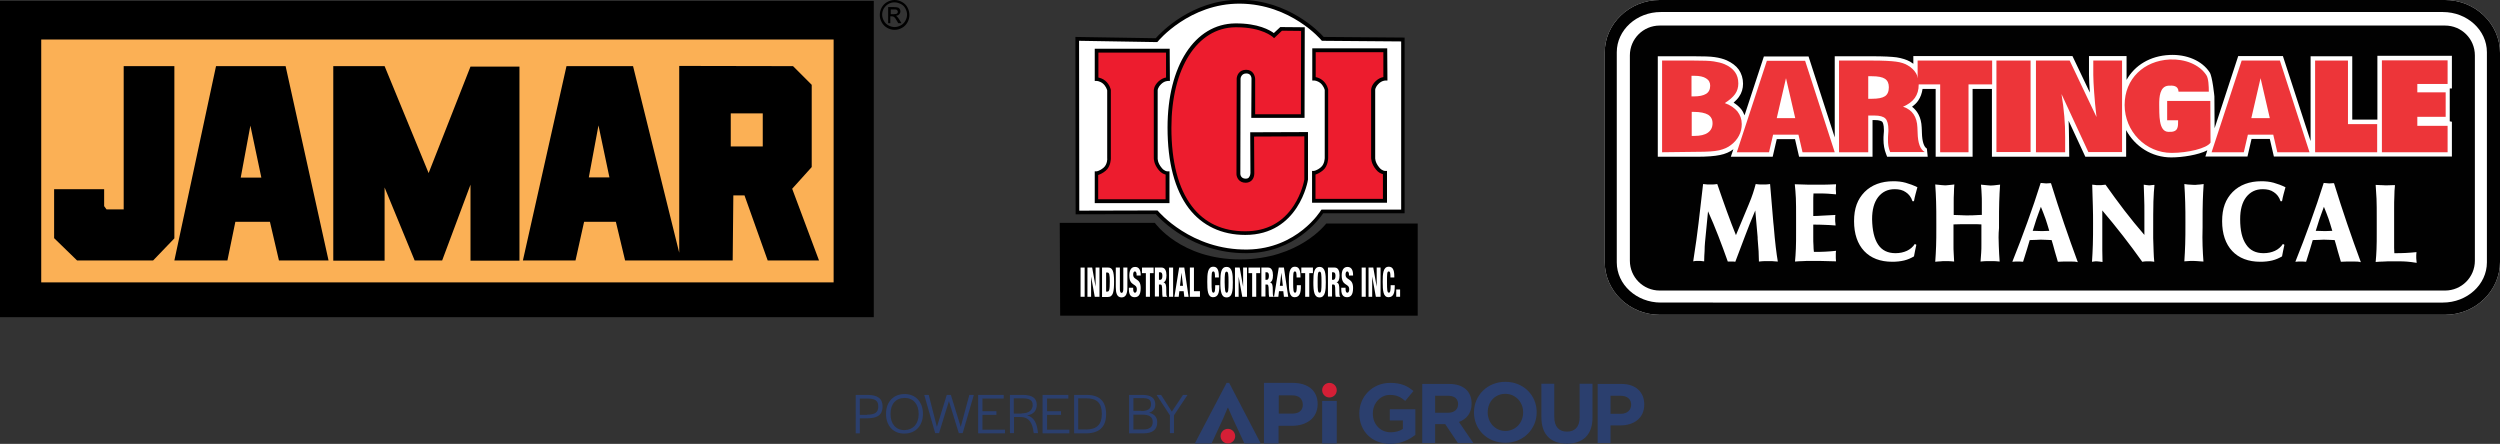
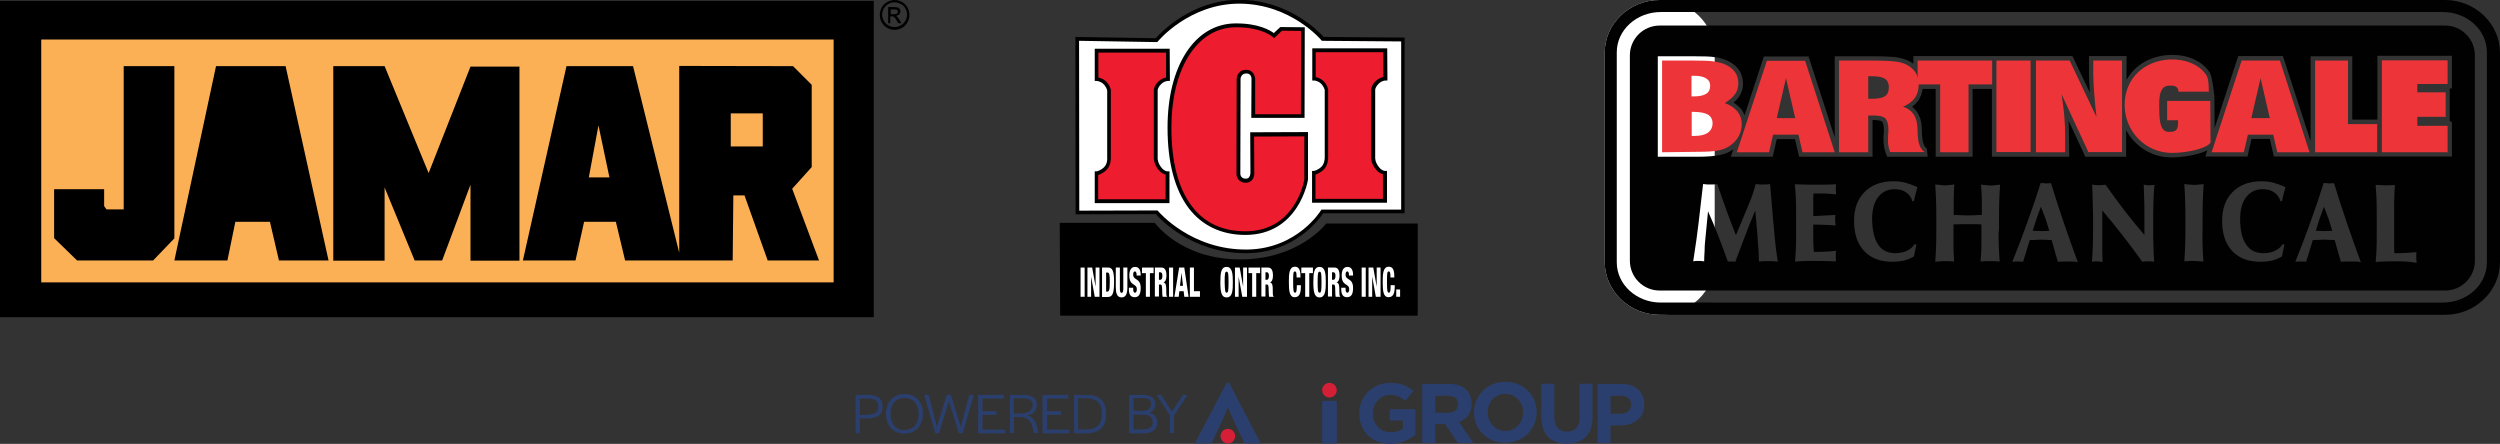
<svg xmlns="http://www.w3.org/2000/svg" version="1.1" x="0px" y="0px" width="1164.2px" height="206.7px" viewBox="0 0 1164.2 206.7" style="enable-background:new 0 0 1164.2 206.7;" xml:space="preserve">
  <rect x="0" y="0" width="1164.2" height="206.7" fill="#333333" stroke="none" />
  <style type="text/css">
	.st0{fill-rule:evenodd;clip-rule:evenodd;fill:#FFFFFF;}
	.st1{fill-rule:evenodd;clip-rule:evenodd;fill:#010101;}
	.st2{fill:#010101;}
	.st3{fill:#ED3539;}
	.st4{fill-rule:evenodd;clip-rule:evenodd;fill:#ED3539;}
	.st5{fill:#FBB055;}
	.st6{fill:#FFFFFF;}
	.st7{fill:#ED1C2E;}
	.st8{display:none;}
	.st9{fill:#2B3F6E;}
	.st10{fill:#D51F36;}
</style>
  <g id="Layer_6">
    <g id="Layer_1">
	</g>
    <g id="Layer_4">
	</g>
    <g id="Layer_3">
      <g>
        <g>
-           <path class="st0" d="M772.9,0h365.7c14.1,0,25.6,11.1,25.6,24.6v97.4c0,13.5-11.5,24.6-25.6,24.6H772.9      c-14.1,0-25.6-11.1-25.6-24.6V24.6C747.2,11.1,758.8,0,772.9,0" />
+           <path class="st0" d="M772.9,0c14.1,0,25.6,11.1,25.6,24.6v97.4c0,13.5-11.5,24.6-25.6,24.6H772.9      c-14.1,0-25.6-11.1-25.6-24.6V24.6C747.2,11.1,758.8,0,772.9,0" />
          <path class="st1" d="M772.9,0h365.7c14.1,0,25.6,11.1,25.6,24.6v97.4c0,13.5-11.5,24.6-25.6,24.6H772.9      c-14.1,0-25.6-11.1-25.6-24.6V24.6C747.2,11.1,758.8,0,772.9,0 M773.4,5.6h364.2c11.3,0,20.5,8.4,20.5,18.7v97.9      c0,10.3-9.2,18.7-20.5,18.7H773.4c-11.3,0-20.5-8.4-20.5-18.7V24.3C752.9,14,762.1,5.6,773.4,5.6z" />
          <g>
            <path class="st2" d="M950.4,96.3c-0.7,2-1.5,4-2.1,5.8c-0.6,1.9-1.2,3.7-1.7,5.4v0c0.1,0,0.3,0,0.5,0c1.5,0,2.6,0.1,3.3,0.1       c0.7,0,1.9,0,3.6-0.1h0.3c-0.5-1.8-1.1-3.6-1.7-5.5C951.9,100.1,951.2,98.2,950.4,96.3z" />
            <path class="st2" d="M1138.6,11.9H772.9c-7.7,0-13.9,6.2-13.9,13.9v95.6c0,7.7,6.2,13.9,13.9,13.9h365.7       c7.7,0,13.9-6.2,13.9-13.9V25.8C1152.5,18.1,1146.3,11.9,1138.6,11.9z M825.2,121.6c-0.6,0-1.2,0-1.7,0c-0.5,0-1.1,0-1.8,0       c-0.7,0-1.5,0.1-2.6,0.2c0-2.8-0.2-6.4-0.6-10.6c0-0.3,0-0.6,0-0.7L817.4,98c-1.7,4-3.3,8-4.8,12c-1.5,4-3,7.9-4.5,11.9       c-0.3,0-0.5-0.1-0.8-0.1c-0.2,0-0.5,0-0.9,0c-0.2,0-0.5,0-1.1,0c-0.3,0-0.5,0-0.7,0c-1.4-4-2.9-8-4.4-11.9       c-1.5-3.9-3.1-7.7-4.8-11.5l-1.4,14.4c-0.1,1.2-0.2,2.6-0.2,4.1c-0.1,1.5-0.2,3.1-0.2,4.8c-0.8-0.1-1.4-0.2-1.8-0.2       c-0.4,0-0.7,0-0.9,0s-0.5,0-0.9,0c-0.4,0-0.9,0.1-1.5,0.2c0,0,0,0,0,0l0,0c0,0,0,0,0,0c0.6-4,1.1-7.4,1.5-10.1       c0.4-2.8,0.7-5.4,1-7.8l2.1-18.1c0.9,0.1,1.6,0.2,2,0.2c0.5,0,0.9,0,1.2,0c0.4,0,0.8,0,1.4,0c0.5,0,1.2-0.1,2-0.2       c1.6,4.7,3.1,8.9,4.5,12.8s2.8,7.5,4.2,11l6-14.4c0.8-1.9,1.4-3.5,1.9-5c0.5-1.5,0.9-2.9,1.3-4.4c0.8,0.1,1.5,0.2,2,0.2       c0.5,0,0.9,0,1.3,0c0.4,0,0.8,0,1.4,0c0.5,0,1.2-0.1,2-0.2l1.5,17.8c0,0.4,0.1,1,0.2,1.9c0.6,7.5,1.3,12.9,1.9,16.4       C826.7,121.7,825.9,121.7,825.2,121.6z M855,89.8c0,0.3,0,0.5,0,0.7c-1.2-0.1-2.5-0.2-3.7-0.3c-1.2-0.1-2.5-0.1-3.8-0.1       c-0.9,0-1.5,0-1.9,0c-0.4,0-0.8,0-1.1,0c-0.1,1.3-0.1,2.6-0.1,3.9c0,1.3,0,2.6,0,3.8v2.8c1.3,0,2.8-0.1,4.5-0.2       c1.7-0.1,3.7-0.2,5.8-0.3c-0.1,0.5-0.1,0.9-0.1,1.4c0,0.4,0,0.8,0,1.1c0,0.2,0,0.7,0.1,1.3c0,0.4,0.1,0.8,0.1,1.1       c-1.8-0.1-3.5-0.3-5.3-0.3c-1.7-0.1-3.4-0.1-5.1-0.1v5.7c0,1.6,0,2.9,0.1,4c0,1.1,0.1,2.1,0.2,3c1.8,0,3.5,0,5.2-0.1       c1.7-0.1,3.4-0.2,5.1-0.4c0,0.3-0.1,0.7-0.1,1c0,0.4,0,0.8,0,1.4c0,0.2,0,0.5,0,1c0,0.4,0.1,0.9,0.1,1.5       c-3.5-0.1-6.1-0.2-7.8-0.2c-1.7,0-3.1,0-4.1,0c-1.2,0-2.4,0-3.6,0.1c-1.2,0-2.4,0.1-3.6,0.2c0,0,0,0,0,0.1l0-0.1c0,0,0,0,0,0       c0.2-1.9,0.3-3.9,0.4-6c0.1-2.1,0.1-4.9,0.1-8.3v-5.9c0-3.9,0-7-0.1-9.3c-0.1-2.3-0.3-4.5-0.5-6.5c3.2,0.1,5.3,0.2,6.5,0.2       c1.2,0,2.1,0,2.7,0c1.1,0,2.4,0,4,0c1.6,0,3.6-0.1,6-0.2c0,0.1,0,0.3,0,0.6c-0.1,0.8-0.1,1.4-0.1,1.7       C854.9,88.5,855,89.1,855,89.8z M874.6,113.9c1.8,2.7,4.5,4,8.1,4c2,0,3.8-0.4,5.3-1.1c1.5-0.7,2.8-1.8,3.7-3.2l0.7,0.4       c-0.2,1-0.4,1.9-0.6,2.8c-0.2,0.9-0.3,1.7-0.5,2.6c-1.4,0.8-2.9,1.5-4.6,1.9c-1.7,0.4-3.5,0.6-5.5,0.6c-5.6,0-10-1.7-13.1-5       c-3.1-3.3-4.7-8-4.7-13.9c0-6,1.6-10.2,4.9-13.6c3.3-3.3,7.8-5,13.4-5c2,0,3.9,0.2,5.7,0.7c1.8,0.5,3.7,1.2,5.5,2.1       c-0.3,1.1-0.6,2.2-0.9,3.3c-0.3,1.1-0.5,2.1-0.7,3.2h-0.7h0c-0.6-1.9-1.7-3.3-3.1-4.2c-1.4-1-3.1-1.4-5.2-1.4       c-3.3,0-5.8,1.3-7.7,3.7c-1.9,2.5-2.8,5.9-2.8,10.3C871.9,107.3,872.8,111.2,874.6,113.9z M930.8,114.5       c0.1,2.5,0.2,4.9,0.4,7.3c-1.1-0.1-2-0.2-2.7-0.2c-0.6,0-1.2,0-1.7,0c-0.5,0-1.1,0-1.8,0c-0.7,0-1.6,0.1-2.7,0.2       c0.1-1.4,0.2-2.8,0.3-4.1c0.1-1.3,0.1-2.6,0.1-3.8v-9.4c-1.3-0.1-2.6-0.1-3.7-0.1c-1.1,0-2.2,0-3.1,0c-0.6,0-1.5,0-2.5,0       c-1,0-2.3,0.1-3.7,0.1v9.4c0,1.4,0,2.8,0.1,4.1c0.1,1.3,0.1,2.6,0.2,3.8c-1.2-0.1-2-0.2-2.7-0.2c-0.7,0-1.3,0-1.8,0       c-0.5,0-1.1,0-1.8,0.1c-0.7,0-1.5,0.1-2.5,0.2c0,0,0,0,0,0h0c0,0,0,0,0,0c0.2-2.4,0.3-4.8,0.4-7.3c0.1-2.5,0.1-5.4,0.1-8.6       v-2.1c0-3.9,0-7.3-0.1-10c-0.1-2.8-0.2-5.4-0.4-8c1.4,0.1,2.4,0.2,3,0.3c0.6,0,1,0.1,1.4,0.1c0.5,0,1,0,1.7-0.1       s1.6-0.1,2.8-0.3c-0.1,1.3-0.2,2.7-0.2,4.1c-0.1,1.4-0.1,2.8-0.1,4.4v5.7c0.8,0,1.7,0.1,3,0.1c1.7,0.1,2.8,0.1,3.3,0.1       c1.2,0,3.1,0,5.9-0.2c0.4,0,0.7,0,0.9,0v-5.7c0-1.3,0-2.7-0.1-4c-0.1-1.4-0.1-2.9-0.3-4.4h0.1c2.3,0.2,3.8,0.4,4.4,0.4       c0.6,0,2-0.1,4.2-0.4h0.2c-0.2,2.6-0.3,5.2-0.4,8c-0.1,2.7-0.1,6.1-0.1,10.1v2.1C930.6,109.2,930.7,112.1,930.8,114.5z        M964.9,121.8c-0.8,0-1.4,0-1.9,0c-0.7,0-1.4,0-2.2,0c-0.8,0-1.6,0.1-2.5,0.1c-0.3-0.9-0.7-2.6-1.4-4.8c-0.6-2.3-1.1-4-1.5-5.3       c-0.3,0-1,0-2.2-0.1c-1.2,0-2.2-0.1-2.9-0.1c-0.2,0-0.9,0-2,0.1c-1.1,0-2.2,0.1-3.1,0.1c-0.6,2.1-1.6,5.4-3,9.8l-0.1,0.3       c-0.6,0-1.1-0.1-1.4-0.1c-0.4,0-0.7,0-0.9,0c-0.4,0-0.8,0-1.3,0c-0.5,0-0.9,0.1-1.4,0.1c0,0,0,0,0,0h0c0,0,0,0,0,0       c2.5-6.2,4.8-12.3,7-18.4c2.2-6.1,4.3-12.2,6.2-18.3h0.1c1.1,0.1,1.8,0.2,2.3,0.2c0.4,0,1,0,1.9-0.1c0.2,0,0.4,0,0.5,0       c2,6.4,4,12.7,6.1,18.8c2.1,6.1,4.2,12.1,6.4,18C966.5,121.8,965.7,121.8,964.9,121.8z M1002.9,117.2c0.1,1.7,0.1,3.3,0.3,4.7       c-0.8-0.1-1.3-0.2-1.7-0.2c-0.4,0-0.8,0-1.1,0c-0.3,0-0.7,0-1.1,0c-0.4,0-1,0.1-1.7,0.2c-2.9-4.1-5.9-8.1-9-12.1       c-3.1-4-6.3-7.9-9.6-11.8v14.6c0,1,0,2.4,0,4c0,1.6,0.1,3.4,0.1,5.4c-0.6-0.1-1.1-0.1-1.5-0.2c-0.4,0-0.7-0.1-1.1-0.1       c-0.2,0-0.5,0-0.8,0c-0.3,0-0.8,0.1-1.5,0.2c0,0,0,0,0,0l0,0c0,0,0,0,0,0c0.2-2.6,0.3-5.3,0.4-8c0.1-2.8,0.1-6.1,0.1-9.9       c0-2.4,0-5.1-0.1-8.1c-0.1-3-0.2-6.3-0.3-9.9c0.8,0.1,1.5,0.1,1.9,0.2c0.5,0,0.9,0,1.2,0c0.4,0,0.8,0,1.2,0       c0.4,0,1.1-0.1,1.9-0.2c2.9,4.1,5.8,8.1,8.8,12c3,3.9,6.1,7.7,9.3,11.4v-9.9c0-2.8,0-5.3-0.1-7.3c-0.1-2-0.1-4.1-0.2-6.2       c0.5,0.1,1,0.1,1.4,0.2c0.4,0,0.7,0.1,1,0.1c0.3,0,0.7,0,1.3-0.1c0.6-0.1,1.1-0.1,1.3-0.1c-0.2,1.9-0.4,4.5-0.5,7.8       c-0.1,3.3-0.1,8.1-0.1,14.5v2.5C1002.8,113.3,1002.8,115.5,1002.9,117.2z M1025.7,114.5c0.1,2.5,0.2,4.9,0.4,7.3       c-1.1-0.1-2.1-0.1-2.8-0.2c-0.7,0-1.4-0.1-1.9-0.1c-0.3,0-0.7,0-1.2,0c-0.5,0-1.5,0.1-3,0.2v0c0.2-2.7,0.3-5.3,0.4-8       c0.1-2.7,0.1-6,0.1-10c0-3.5,0-6.6-0.1-9.5c-0.1-2.9-0.2-5.7-0.4-8.5c1.3,0.2,2.2,0.3,2.9,0.3c0.7,0,1.3,0.1,1.8,0.1       c0.3,0,0.8,0,1.4-0.1c0.6,0,1.5-0.1,2.9-0.3c-0.2,2.6-0.3,5.3-0.4,8s-0.1,6.1-0.1,10v2.1       C1025.6,109.2,1025.6,112.1,1025.7,114.5z M1046,113.9c1.8,2.7,4.5,4,8.1,4c2,0,3.8-0.4,5.3-1.1c1.5-0.7,2.8-1.8,3.7-3.2       l0.7,0.4c-0.2,1-0.4,1.9-0.6,2.8c-0.2,0.9-0.3,1.7-0.5,2.6c-1.4,0.8-2.9,1.5-4.6,1.9c-1.7,0.4-3.5,0.6-5.5,0.6       c-5.6,0-10-1.7-13.1-5c-3.1-3.3-4.7-8-4.7-13.9c0-6,1.6-10.2,4.9-13.6c3.3-3.3,7.8-5,13.4-5c2,0,3.9,0.2,5.7,0.7       c1.8,0.5,3.7,1.2,5.5,2.1c-0.3,1.1-0.6,2.2-0.9,3.3c-0.3,1.1-0.5,2.1-0.7,3.2h-0.7h0c-0.6-1.9-1.7-3.3-3.1-4.2       c-1.4-1-3.1-1.4-5.2-1.4c-3.3,0-5.8,1.3-7.7,3.7c-1.9,2.5-2.8,5.9-2.8,10.3C1043.2,107.3,1044.1,111.2,1046,113.9z        M1096.7,121.8c-0.8,0-1.4,0-1.9,0c-0.7,0-1.4,0-2.2,0c-0.8,0-1.6,0.1-2.5,0.1c-0.3-0.9-0.7-2.6-1.4-4.8       c-0.6-2.3-1.1-4-1.5-5.3c-0.3,0-1,0-2.2-0.1c-1.2,0-2.2-0.1-2.9-0.1c-0.2,0-0.9,0-2,0.1c-1.1,0-2.2,0.1-3.1,0.1       c-0.6,2.1-1.6,5.4-3,9.8l-0.1,0.3c-0.6,0-1.1-0.1-1.4-0.1c-0.4,0-0.7,0-0.9,0c-0.4,0-0.8,0-1.3,0c-0.5,0-0.9,0.1-1.4,0.1       c0,0,0,0,0,0h0c0,0,0,0,0,0c2.5-6.2,4.8-12.3,7-18.4c2.2-6.1,4.3-12.2,6.2-18.3h0.1c1.1,0.1,1.8,0.2,2.3,0.2c0.4,0,1,0,1.9-0.1       c0.2,0,0.4,0,0.5,0c2,6.4,4,12.7,6.1,18.8c2.1,6.1,4.2,12.1,6.4,18C1098.3,121.8,1097.5,121.8,1096.7,121.8z M1117.6,121.7       c-1.7,0-3.1,0-4.1,0c-1.2,0-2.4,0-3.6,0.1c-1.2,0-2.4,0.1-3.6,0.2l0,0c0.2-1.9,0.3-3.9,0.4-6c0.1-2.1,0.1-4.9,0.1-8.3v-5.8       c0-3.9,0-7-0.1-9.3s-0.3-4.5-0.4-6.5c0.5,0,1.2,0.1,2.1,0.1c1.2,0,1.9,0.1,2.2,0.1c0.8,0,2.1,0,3.9-0.1c0.3,0,0.6,0,0.8,0       c-0.2,1.8-0.3,3.6-0.3,5.3c-0.1,1.7-0.1,3.6-0.1,5.6v13.8c0,2.2,0,3.7,0,4.6c0,0.9,0.1,1.7,0.1,2.4c1.8,0,3.5,0,5.2-0.1       c1.7-0.1,3.4-0.2,5.1-0.4c0,0.5-0.1,1-0.1,1.4c0,0.4,0,0.8,0,1.1c0,0.2,0,0.7,0.1,1.5c0,0.4,0.1,0.7,0.1,1       C1121.9,121.8,1119.3,121.7,1117.6,121.7z M1141.9,72.9h-83l-1.9-8.2h-8.5l-1.9,8.2h-19.6l0.9-2.9c-4.3,2.2-11.7,3.3-16.8,3.3       c-9.1,0-16.9-5.1-21-12.7v12.4h-19l-7.8-16.8c0.2,2.6,0.3,16.8,0.3,16.8h-36V41.4h-9v31.6h-17.2V41.4h-6.1       c-0.3,2-0.9,3.8-2,5.4c-0.7,1.1-1.7,2-2.9,2.9c2.3,1.8,4.3,4.7,4.5,9.7v0.2c0,0.4,0.1,1.2,0.1,2.3c0.1,3.9,0.9,6.5,2.3,7.3       l0.4,3.8h-18.9l-0.5-1.3c-0.4-1-0.7-2.1-0.9-3.2c-0.2-1.2-0.3-2.3-0.3-3.5c0-0.7,0-1.6,0.1-2.6c0.1-0.9,0.1-1.5,0.1-1.8       c0-2.8-0.6-3.7-0.8-3.9c-0.2-0.2-1.1-0.8-3.6-0.8H872v17.1h-34.2l-1.9-8.2h-8.5l-1.9,8.2H806l1.2-3.5c-1.7,1.3-3.8,2.2-6.3,2.7       c-2.4,0.5-5.9,0.8-10.7,0.8H772V26.2h16.7c4.6,0,7.8,0.1,9.8,0.4c2.1,0.3,4,0.8,5.6,1.5c2.4,1.1,4.3,2.5,5.6,4.3       c1.3,1.9,2,4.1,2,6.6c0,2.2-0.6,4.3-1.9,6.1c-0.6,0.9-1.5,1.8-2.5,2.7c1.4,0.9,2.6,1.9,3.5,3c0.7,0.9,1.2,1.9,1.6,2.9l9-27.4       h20.8l12.2,37.7V26.2h17.5c5.2,0,8.9,0.2,11.3,0.5c2.5,0.4,4.7,1.1,6.3,2c0.5,0.3,1,0.7,1.5,1v-3.6h74.1l8.1,17       c-0.2-3.2-0.4-5.9-0.4-8.3v-8.7h17.5v11.1c3.8-6.8,11-11.2,20-11.6c8-0.4,15.2,2.7,18.7,8.1c1.3,1.9,2.2,11.2,2.2,11.2       l0.1,14.8l11-33.6h20.8l12.9,39.6V26.2h19.4v29.5h11.7V26h34.7v15.2h-1v15.3h0l1,0.2V72.9z" />
            <path class="st2" d="M1082.2,96.3c-0.7,2-1.5,4-2.1,5.8s-1.2,3.7-1.7,5.4v0c0.1,0,0.3,0,0.5,0c1.5,0,2.6,0.1,3.3,0.1       c0.7,0,1.9,0,3.6-0.1h0.3c-0.5-1.8-1.1-3.6-1.7-5.5C1083.7,100.1,1083,98.2,1082.2,96.3z" />
          </g>
          <g>
            <path class="st3" d="M774,70.9V28.2h14.6c4.4,0,7.6,0.1,9.5,0.4c1.9,0.3,3.6,0.7,5,1.3c2.1,0.9,3.7,2.1,4.8,3.6       c1.1,1.5,1.6,3.3,1.6,5.4c0,1.8-0.5,3.5-1.5,4.9c-1,1.4-2.6,2.8-4.8,4.2c2.6,0.9,4.5,2.3,5.9,3.9c1.3,1.7,2,3.6,2,5.9       c0,1.9-0.4,3.7-1.3,5.4c-0.9,1.7-2.1,3.1-3.7,4.3c-1.5,1.2-3.4,2-5.6,2.5c-2.2,0.5-5.6,0.7-10.3,0.7L774,70.9z M787.7,63.3h1.2       c2.9,0,5-0.5,6.4-1.5c1.4-1,2.2-2.4,2.2-4.4c0-1.8-0.7-3.1-2.1-4c-1.4-0.8-3.6-1.3-6.7-1.3h-0.9V63.3z M787.7,44.9h0.9       c2.7,0,4.6-0.4,5.9-1.2c1.3-0.8,1.9-2.1,1.9-3.8c0-1.5-0.6-2.6-1.9-3.4c-1.2-0.8-3.1-1.2-5.4-1.2c-0.4,0-0.7,0-0.9,0       c-0.2,0-0.4,0-0.5,0L787.7,44.9L787.7,44.9z" />
            <path class="st3" d="M808.8,70.9l14-42.6h17.8l13.8,42.6h-15l-1.9-8.2h-11.8l-1.9,8.2H808.8L808.8,70.9z M827.4,55h8.6       l-4.3-18.6C831.7,36.4,827.4,55,827.4,55z" />
            <path class="st3" d="M1029.9,70.9l14-42.7h17.8l13.8,42.7h-15l-1.9-8.2h-11.8l-1.9,8.2H1029.9z M1048.4,55h8.6l-4.3-18.6       L1048.4,55z" />
            <path class="st3" d="M856.4,70.9V28.2h15.5c5.1,0,8.7,0.2,11,0.5c2.3,0.3,4.2,0.9,5.6,1.8c1.7,1,2.9,2.2,3.8,3.7       c0.8,1.4,1.2,3.2,1.2,5.2c0,2.5-0.6,4.5-1.8,6.2c-1.2,1.7-3,3-5.5,4.1c4.3,1.4,6.5,4.6,6.7,9.7v0.1c0,0.5,0.1,1.3,0.1,2.3       c0.1,4.8,1.2,7.8,3.3,9h-16.1c-0.4-0.9-0.6-1.8-0.8-2.8c-0.2-1-0.2-2-0.2-3.1c0-0.7,0-1.5,0.1-2.5c0.1-1,0.1-1.6,0.1-1.9       c0-2.6-0.5-4.4-1.4-5.3c-0.9-0.9-2.6-1.4-5.1-1.4H870v17.1L856.4,70.9L856.4,70.9z M870,46c0.2,0,0.5,0,0.9,0       c0.4,0,0.6,0,0.8,0c2.9,0,4.9-0.4,6.1-1.2s1.8-2.2,1.8-4.2c0-1.8-0.6-3.1-1.8-3.9c-1.2-0.8-3.2-1.2-6.1-1.2c-0.2,0-0.5,0-0.8,0       c-0.4,0-0.7,0-0.9,0V46z" />
            <polygon class="st4" points="903.5,70.9 903.5,39.3 893,39.3 893,28.2 927.7,28.2 927.7,39.3 916.7,39.3 916.7,70.9      " />
            <rect x="929.7" y="28.2" class="st3" width="15.9" height="42.6" />
            <path class="st3" d="M948.1,70.9V28.2h15.7l12.5,26.3c-0.5-4.4-0.9-8.2-1.1-11.5c-0.2-3.2-0.4-5.9-0.4-8.1v-6.7h13.4v42.6       h-15.7L960,43.8c0.6,3.5,1,6.9,1.3,10.3c0.3,3.3,0.4,6.5,0.4,9.6v7.2H948.1L948.1,70.9z" />
            <polygon class="st4" points="1107,70.9 1078.1,70.9 1078.1,28.2 1093.4,28.2 1093.4,57.8 1107,57.8      " />
            <polygon class="st4" points="1109.2,70.9 1109.2,28.1 1139.8,28.1 1139.8,39.1 1125.7,39.1 1125.7,43 1138.9,43 1138.9,54.4        1125.7,54.4 1125.7,58.6 1139.8,58.6 1139.8,70.9      " />
            <path class="st4" d="M1014.5,42.7h14.1c0-2.4-0.1-6.3-1.2-7.8c-3.3-4.9-9.9-7.5-17-7.2c-12,0.6-21,8.9-21,21.2       s9.8,22.3,21.9,22.3c7.5,0,16.4-2.1,18.1-4.8l-0.1-19.4h-20.1v9h5.1c0,3.1,0.2,5.7-4.6,5.4c-4.6-0.2-4.1-8.2-4.2-12.8       c0-3.2,0.2-8.4,4.3-8.7C1011.7,39.8,1014.4,39.7,1014.5,42.7" />
          </g>
        </g>
        <g>
          <rect y="0.4" width="406.9" height="147.3" />
          <rect x="19.2" y="18.4" class="st5" width="369" height="113.1" />
          <polygon points="316.3,30.7 369.3,30.8 378,39.5 378,77.8 368.9,87.9 381.4,121.3 357.5,121.3 346.7,91 341.5,91 341.2,121.3       291.1,121.3 286.8,103.3 272,103.3 268,121.3 243.5,121.3 263.8,30.8 294.8,30.8 316.3,117.7     " />
          <polygon class="st5" points="278.7,58.4 274.2,82.6 283.8,82.6     " />
          <rect x="340.3" y="52.8" class="st5" width="14.9" height="15.4" />
          <polygon points="155.2,30.8 179.1,30.8 199.6,80.6 219.1,31 241.9,31 241.9,121.4 219.1,121.4 219.1,86 205.9,121.3       193.1,121.3 179.1,87.3 179.1,121.4 155.2,121.4     " />
          <polygon points="100.6,30.8 133,30.8 153,121.3 129.9,121.3 125.7,103.3 109.6,103.3 105.9,121.3 81.2,121.3     " />
-           <polygon class="st5" points="116.6,58.5 112.1,82.7 121.7,82.7     " />
          <polygon points="57.6,30.8 81.2,30.8 81.2,111 71.3,121.3 35.9,121.3 25.2,110.9 25.2,88.1 48.5,88.1 48.5,96 49.6,97.5       57.6,97.5     " />
          <g>
            <path d="M416.6,0c1.2,0,2.3,0.3,3.4,0.9c1.1,0.6,2,1.4,2.6,2.6c0.6,1.1,0.9,2.3,0.9,3.5c0,1.2-0.3,2.3-0.9,3.4       c-0.6,1.1-1.5,2-2.6,2.6c-1.1,0.6-2.2,0.9-3.4,0.9c-1.2,0-2.3-0.3-3.4-0.9c-1.1-0.6-2-1.5-2.6-2.6c-0.6-1.1-0.9-2.2-0.9-3.4       c0-1.2,0.3-2.4,0.9-3.5c0.6-1.1,1.5-2,2.6-2.6C414.3,0.3,415.5,0,416.6,0z M416.6,1.1c-1,0-1.9,0.2-2.8,0.7       c-0.9,0.5-1.6,1.2-2.2,2.1c-0.5,0.9-0.8,1.9-0.8,2.9c0,1,0.3,2,0.8,2.9c0.5,0.9,1.2,1.6,2.1,2.1c0.9,0.5,1.9,0.8,2.9,0.8       c1,0,2-0.3,2.9-0.8c0.9-0.5,1.6-1.2,2.1-2.1c0.5-0.9,0.8-1.9,0.8-2.9c0-1-0.3-2-0.8-2.9c-0.5-0.9-1.2-1.6-2.2-2.1       C418.5,1.4,417.6,1.1,416.6,1.1z M413.6,10.8V3.3h2.6c0.9,0,1.5,0.1,1.9,0.2c0.4,0.1,0.7,0.4,0.9,0.7c0.2,0.3,0.3,0.7,0.3,1.1       c0,0.5-0.2,1-0.6,1.4c-0.4,0.4-0.9,0.6-1.5,0.7c0.3,0.1,0.5,0.2,0.6,0.4c0.3,0.3,0.7,0.8,1.1,1.5l0.9,1.5h-1.5l-0.7-1.2       c-0.5-0.9-0.9-1.5-1.3-1.7c-0.2-0.2-0.5-0.3-1-0.3h-0.7v3.2H413.6z M414.8,6.6h1.5c0.7,0,1.2-0.1,1.4-0.3       c0.3-0.2,0.4-0.5,0.4-0.8c0-0.2-0.1-0.4-0.2-0.6c-0.1-0.2-0.3-0.3-0.5-0.4c-0.2-0.1-0.6-0.1-1.2-0.1h-1.4V6.6z" />
          </g>
        </g>
        <g>
          <g>
            <path class="st6" d="M501.7,18.2l36.9,0.6c0,0,14.8-18.1,39-17.9C601.9,1.1,616,18.2,616,18.2l37.3,0.3v80h-37.5       c0,0-10.9,18.2-34.8,18.6c-27.1,0.4-42.4-18.2-42.4-18.2L501.7,99L501.7,18.2z" />
            <path d="M580,117.9c-24.7,0-39.6-15.7-41.8-18.2l-37.3,0.1l-0.1-82.6l37.4,0.6c2.2-2.5,16.7-17.9,39-17.9c0.1,0,0.3,0,0.4,0       c22.5,0.2,36.7,14.9,38.8,17.3l37.7,0.3v81.8h-37.9c-1.9,2.8-13.2,18.3-35.3,18.6C580.6,117.9,580.3,117.9,580,117.9z M539,98       l0.3,0.3c0.2,0.2,15.4,18.3,41.7,17.9c23.2-0.4,34-18,34.1-18.2l0.3-0.4h37.1V19.3L615.6,19l-0.3-0.3       c-0.1-0.2-14.2-16.8-37.8-17c-23.5-0.2-38.2,17.4-38.3,17.6l-0.3,0.3l-0.4,0l-36-0.6l0.1,79.1L539,98z" />
          </g>
          <g>
            <path class="st7" d="M510.7,23.6l33.2,0l0,13.2c0,0-2,0-3.8,1.7c-2.2,2.1-1.9,3.6-1.9,3.6l0,31.3c0,0-0.3,2.4,2.1,5.2       c1.6,2,3.4,1.9,3.4,1.9l0,13.2l-33.1,0v-13c0,0,1.7-0.1,3.8-1.9s2.1-5.1,2.1-5.1l0-31.7c0,0-0.4-2.2-2.3-3.8       c-1.7-1.4-3.5-1.4-3.5-1.4L510.7,23.6z" />
            <path d="M544.6,94.6l-34.8,0V79.8l0.8,0c0,0,1.4-0.1,3.3-1.7c1.8-1.5,1.8-4.3,1.7-4.4l0-31.6c-0.1-0.4-0.6-2-2-3.2       c-1.5-1.2-2.9-1.2-2.9-1.2h-0.9l0-15l34.9,0l0.1,15l-0.9,0c-0.1,0-1.7,0-3.2,1.5c-1.7,1.7-1.6,2.9-1.6,2.9l0,0.1l0,31.4       c0,0.1-0.2,2.1,1.9,4.6c1.3,1.6,2.6,1.6,2.7,1.6l0.9,0l0,0.9L544.6,94.6z M511.5,92.8l31.3,0l0-11.5c-0.8-0.2-2.1-0.7-3.2-2.1       c-2.4-2.9-2.3-5.4-2.3-5.8l0-31.2c0-0.4,0-2.2,2.2-4.3c1.3-1.2,2.7-1.7,3.5-1.8l0-11.6l-31.5,0l0,11.6c0.8,0.2,2,0.5,3.2,1.5       c2.1,1.7,2.6,4.2,2.6,4.3l0,0.2l0,31.7c0,0.1,0,3.7-2.4,5.7c-1.4,1.2-2.7,1.7-3.5,2V92.8z" />
          </g>
          <g>
            <path class="st7" d="M596.5,13.5l10.1,0.1l-0.1,40.5l-23.1,0l0.1-17.4c0,0-0.1-3.3-3.3-3.3c-3.3,0-3.5,3.2-3.5,3.2l-0.1,44.5       c0,0,0.2,3.1,3.4,3.1c3.3,0,3.1-3.5,3.1-3.5l-0.1-18l25.2-0.1l0,21.1c0,0-4,24.9-28.4,24.9c-21.3,0-35.3-15.8-35.3-49.1       c0-27.4,11.9-47.5,30.6-47.7c13.1-0.1,18,4.8,18,4.8L596.5,13.5z" />
            <path d="M579.9,109.4c-11,0-20.1-4.3-26.3-12.4c-6.5-8.6-9.9-21.2-9.9-37.6c0-28.8,12.7-48.3,31.5-48.5       c10.8-0.1,16.2,3.2,18,4.5l3-2.8l11.4,0.1l-0.1,42.2l-24.8,0l0.1-18.3c0-0.4-0.2-2.4-2.4-2.4c-2.4,0-2.7,2.2-2.7,2.4l-0.1,44.4       c0,0.4,0.3,2.2,2.5,2.2c0,0,0,0,0,0c0.7,0,1.2-0.2,1.5-0.6c0.7-0.8,0.7-2.1,0.7-2.1l-0.1-18.9l26.9-0.1l0,22.1       C609.1,84.1,604.8,109.4,579.9,109.4z M575.8,12.7c-0.2,0-0.4,0-0.5,0c-17.8,0.2-29.8,19-29.8,46.8c0,15.9,3.2,28.2,9.5,36.5       c5.9,7.8,14.3,11.7,24.9,11.7c9.8,0,17.4-4,22.6-12c3.7-5.7,4.8-11.4,4.9-12.1l0-20.1L584,63.6l0.1,17.1c0,0,0.1,2-1.2,3.3       c-0.7,0.7-1.7,1.1-2.8,1.1c-3.2,0-4.2-2.5-4.3-3.9l0-0.1l0.1-44.5c0.1-1.5,1.1-4.1,4.4-4.1c3.2,0,4.1,2.7,4.2,4.2l0,16.5       l21.3,0l0.1-38.8l-8.9-0.1l-3.7,3.5l-0.6-0.6C592.6,17.2,587.9,12.7,575.8,12.7z" />
          </g>
          <path d="M493.5,103.8l44.3,0c0,0,12,17,39.7,17c27.6,0,40.1-16.7,40.1-16.7l42.6,0l0,42.9l-166.5,0L493.5,103.8z" />
          <g>
            <path class="st7" d="M611.9,23.4l33.2,0l0,13.2c0,0-2,0-3.8,1.7c-2.2,2.1-1.9,3.6-1.9,3.6l0,31.3c0,0-0.3,2.4,2.1,5.2       c1.6,2,3.4,1.9,3.4,1.9v13.2l-33.1,0v-13c0,0,1.7-0.1,3.8-1.9s2.1-5.1,2.1-5.1l0-31.7c0,0-0.4-2.2-2.3-3.8       c-1.7-1.4-3.5-1.4-3.5-1.4L611.9,23.4z" />
            <path d="M645.8,94.4l-34.8,0V79.6l0.8,0c0,0,1.4-0.1,3.3-1.7c1.8-1.5,1.8-4.3,1.8-4.4l0-31.6c-0.1-0.4-0.6-2-2-3.2       c-1.5-1.2-2.9-1.2-2.9-1.2l-0.9,0l0-0.9l0-14.1l34.9,0l0.1,15l-0.9,0c-0.1,0-1.7,0-3.2,1.5c-1.7,1.7-1.6,2.9-1.6,2.9l0,0.1       l0,31.4c0,0.1-0.2,2.1,1.9,4.6c1.3,1.6,2.7,1.6,2.7,1.6l0.9,0l0,0.9V94.4z M612.7,92.6l31.3,0V81.1c-0.8-0.2-2.1-0.7-3.2-2.1       c-2.4-2.9-2.3-5.4-2.3-5.8l0-31.2c0-0.4,0-2.2,2.2-4.3c1.3-1.2,2.7-1.7,3.5-1.8l0-11.6l-31.5,0l0,11.6c0.8,0.2,2,0.5,3.2,1.5       c2.1,1.7,2.6,4.2,2.6,4.3l0,0.2l0,31.7c0,0.1,0,3.7-2.4,5.7c-1.4,1.2-2.7,1.7-3.5,2V92.6z" />
          </g>
          <g>
            <path class="st6" d="M503.2,124.6h1.9v13.6h-1.9V124.6z" />
            <path class="st6" d="M506.4,124.6h2.2l1.6,8.9h0v-8.9h1.8v13.6h-2.2l-1.7-9.4h0v9.4h-1.7V124.6z" />
            <path class="st6" d="M513.2,124.6h2.9c1.9,0,2.7,1.6,2.7,6.4c0,4.9-0.4,7.3-2.9,7.3h-2.7V124.6z M515.1,135.8h0.5       c0.9,0,1.2-0.6,1.2-4.7c0-3.3-0.2-4.2-1.2-4.2h-0.5V135.8z" />
            <path class="st6" d="M525,133.7c0,2.7-0.5,4.8-2.7,4.8c-2.2,0-2.7-2.1-2.7-4.8v-9.1h1.9v10.1c0,1.1,0.3,1.7,0.8,1.7       c0.5,0,0.8-0.6,0.8-1.7v-10.1h1.9V133.7z" />
            <path class="st6" d="M527.7,134v0.5c0,1,0.2,1.8,0.8,1.8c0.7,0,0.9-0.8,0.9-1.6c0-2.9-3.5-1.3-3.5-6.4c0-2.2,0.7-4,2.7-4       c1.9,0,2.6,1.6,2.6,3.7v0.3h-1.9c0-0.6,0-1.1-0.2-1.4c-0.1-0.3-0.3-0.5-0.6-0.5c-0.5,0-0.8,0.5-0.8,1.5c0,2.8,3.5,1.4,3.5,6.2       c0,3.1-1,4.3-2.8,4.3c-1.4,0-2.7-0.7-2.7-3.6V134H527.7z" />
            <path class="st6" d="M533.5,127.2h-1.7v-2.6h5.4v2.6h-1.7v11h-1.9V127.2z" />
            <path class="st6" d="M537.8,124.6h3.2c1.6,0,2.2,1.7,2.2,3.6c0,2-0.5,3-1.4,3.3v0c1.2,0.3,1.3,1.6,1.3,3.4c0,2.7,0.1,3,0.4,3.1       v0.2h-2.1c-0.1-0.5-0.2-1.2-0.2-2.8c0-2.4-0.2-2.9-0.8-2.9h-0.7v5.6h-1.9V124.6z M539.7,130.3h0.6c0.8,0,1-1,1-1.8       c0-1-0.2-1.7-1-1.7h-0.6V130.3z" />
            <path class="st6" d="M544.4,124.6h1.9v13.6h-1.9V124.6z" />
            <path class="st6" d="M549.1,124.6h2.4l2,13.6h-2l-0.3-2.6h-2l-0.3,2.6h-2L549.1,124.6z M550.2,127L550.2,127l-0.7,6.1h1.4       L550.2,127z" />
            <path class="st6" d="M554.1,124.6h1.9v11h2.8v2.6h-4.7V124.6z" />
-             <path class="st6" d="M565.8,129.3c0-2-0.1-2.9-0.8-2.9c-0.8,0-0.8,1.2-0.8,4.8c0,4,0.1,5.1,0.9,5.1c0.7,0,0.8-1.4,0.8-3.5h1.9       v0.5c0,2.9-0.5,5.1-2.9,5.1c-2.5,0-2.7-3.1-2.7-7.2c0-3.5,0.1-7,2.8-7c1.7,0,2.6,1.2,2.6,4.4v0.6H565.8z" />
            <path class="st6" d="M571.2,138.5c-2.5,0-2.9-2.7-2.9-7.1c0-4.3,0.3-7.1,2.9-7.1c2.7,0,2.9,3.3,2.9,7.1       C574.1,135.2,574,138.5,571.2,138.5z M571.2,136.3c0.8,0,0.9-1.2,0.9-4.9c0-3.7-0.1-4.9-0.9-4.9c-0.8,0-0.9,1.2-0.9,4.9       C570.4,135.1,570.5,136.3,571.2,136.3z" />
            <path class="st6" d="M575.1,124.6h2.2l1.6,8.9h0v-8.9h1.8v13.6h-2.2l-1.7-9.4h0v9.4h-1.7V124.6z" />
            <path class="st6" d="M583.1,127.2h-1.7v-2.6h5.4v2.6H585v11h-1.9V127.2z" />
            <path class="st6" d="M587.4,124.6h3.2c1.6,0,2.2,1.7,2.2,3.6c0,2-0.5,3-1.4,3.3v0c1.2,0.3,1.3,1.6,1.3,3.4c0,2.7,0.1,3,0.4,3.1       v0.2h-2.1c-0.1-0.5-0.2-1.2-0.2-2.8c0-2.4-0.2-2.9-0.8-2.9h-0.7v5.6h-1.9V124.6z M589.3,130.3h0.6c0.8,0,1-1,1-1.8       c0-1-0.2-1.7-1-1.7h-0.6V130.3z" />
-             <path class="st6" d="M595.5,124.6h2.4l2,13.6h-2l-0.3-2.6h-2l-0.3,2.6h-2L595.5,124.6z M596.7,127L596.7,127l-0.7,6.1h1.4       L596.7,127z" />
            <path class="st6" d="M603.8,129.3c0-2-0.1-2.9-0.8-2.9c-0.8,0-0.8,1.2-0.8,4.8c0,4,0.1,5.1,0.9,5.1c0.7,0,0.8-1.4,0.8-3.5h1.9       v0.5c0,2.9-0.5,5.1-2.9,5.1c-2.5,0-2.7-3.1-2.7-7.2c0-3.5,0.1-7,2.8-7c1.7,0,2.6,1.2,2.6,4.4v0.6H603.8z" />
            <path class="st6" d="M607.7,127.2H606v-2.6h5.4v2.6h-1.7v11h-1.9V127.2z" />
            <path class="st6" d="M614.5,138.5c-2.5,0-2.9-2.7-2.9-7.1c0-4.3,0.3-7.1,2.9-7.1c2.7,0,2.9,3.3,2.9,7.1       C617.4,135.2,617.2,138.5,614.5,138.5z M614.5,136.3c0.8,0,0.9-1.2,0.9-4.9c0-3.7-0.1-4.9-0.9-4.9c-0.8,0-0.9,1.2-0.9,4.9       C613.6,135.1,613.7,136.3,614.5,136.3z" />
            <path class="st6" d="M618.4,124.6h3.2c1.6,0,2.2,1.7,2.2,3.6c0,2-0.5,3-1.4,3.3v0c1.2,0.3,1.3,1.6,1.3,3.4c0,2.7,0.1,3,0.4,3.1       v0.2h-2.1c-0.1-0.5-0.2-1.2-0.2-2.8c0-2.4-0.2-2.9-0.8-2.9h-0.7v5.6h-1.9V124.6z M620.3,130.3h0.6c0.8,0,1-1,1-1.8       c0-1-0.2-1.7-1-1.7h-0.6V130.3z" />
            <path class="st6" d="M626.6,134v0.5c0,1,0.2,1.8,0.8,1.8c0.7,0,0.9-0.8,0.9-1.6c0-2.9-3.5-1.3-3.5-6.4c0-2.2,0.7-4,2.7-4       c1.9,0,2.6,1.6,2.6,3.7v0.3h-1.9c0-0.6,0-1.1-0.2-1.4c-0.1-0.3-0.3-0.5-0.6-0.5c-0.5,0-0.8,0.5-0.8,1.5c0,2.8,3.5,1.4,3.5,6.2       c0,3.1-1,4.3-2.8,4.3c-1.4,0-2.7-0.7-2.7-3.6V134H626.6z" />
            <path class="st6" d="M634.1,124.6h1.9v13.6h-1.9V124.6z" />
            <path class="st6" d="M637.3,124.6h2.2l1.6,8.9h0v-8.9h1.8v13.6h-2.2l-1.7-9.4h0v9.4h-1.7V124.6z" />
            <path class="st6" d="M647.5,129.3c0-2-0.1-2.9-0.8-2.9c-0.8,0-0.8,1.2-0.8,4.8c0,4,0.1,5.1,0.9,5.1c0.7,0,0.8-1.4,0.8-3.5h1.9       v0.5c0,2.9-0.5,5.1-2.9,5.1c-2.5,0-2.7-3.1-2.7-7.2c0-3.5,0.1-7,2.8-7c1.7,0,2.6,1.2,2.6,4.4v0.6H647.5z" />
            <path class="st6" d="M650.2,134.8h1.8v3.4h-1.8V134.8z" />
          </g>
        </g>
      </g>
    </g>
  </g>
  <g id="guides" class="st8">
</g>
  <g id="Layer_2">
    <g>
      <g>
-         <path class="st9" d="M613.6,188.1c0,6.6-5.1,10.2-12.1,10.2h-6.1v8.2h-6.8v-28.2H602C609.1,178.3,613.6,181.9,613.6,188.1z      M601.7,184.1h-6.2v8.5h6.3c3.1,0,4.9-1.4,4.9-4.2C606.6,185.6,604.8,184.1,601.7,184.1z" />
-       </g>
+         </g>
      <g>
        <path class="st9" d="M571.7,189.9l-2.1,5l-5.4,11.6h-7.8l14.8-28.2h1.2l14.7,28.2h-7.6l-5.4-11.6l-2.2-5H571.7z" />
      </g>
      <g>
        <path class="st9" d="M615.7,206.5v-19.8h6.8v19.8H615.7z" />
      </g>
      <g>
        <circle class="st10" cx="619.1" cy="181.7" r="3.4" />
      </g>
      <g>
        <circle class="st10" cx="571.8" cy="203.1" r="3.4" />
      </g>
      <g>
        <path class="st9" d="M647.4,206.7c-8.6,0-14.4-6-14.4-14.1v-0.1c0-7.8,6.1-14.2,14.4-14.2c4.9,0,7.9,1.3,10.8,3.8l-3.8,4.6     c-2.1-1.8-4-2.8-7.2-2.8c-4.4,0-7.9,3.9-7.9,8.6v0.1c0,5,3.5,8.7,8.3,8.7c2.2,0,4.2-0.5,5.7-1.6v-3.9h-6.1v-5.2h11.9v11.9     C656.3,204.7,652.5,206.7,647.4,206.7z" />
      </g>
      <g>
        <path class="st9" d="M678.9,206.3l-5.9-8.8h-4.7v8.8h-6v-27.5h12.6c6.5,0,10.4,3.4,10.4,9.1v0.1c0,4.4-2.4,7.2-5.9,8.5l6.7,9.8     H678.9z M679,188.2c0-2.6-1.8-3.9-4.7-3.9h-6v7.9h6.1C677.3,192.2,679,190.6,679,188.2L679,188.2z" />
      </g>
      <g>
        <path class="st9" d="M701,206.2c-8.5,0-14.6-6.3-14.6-14.1V192c0-7.8,6.2-14.2,14.6-14.2c8.5,0,14.6,6.3,14.6,14.1v0.1     C715.6,199.8,709.4,206.2,701,206.2z M709.3,192c0-4.7-3.5-8.6-8.3-8.6c-4.9,0-8.2,3.8-8.2,8.6v0.1c0,4.7,3.5,8.6,8.3,8.6     C705.9,200.6,709.3,196.8,709.3,192L709.3,192z" />
      </g>
      <g>
        <path class="st9" d="M729.7,206.6c-7.4,0-11.9-4.1-11.9-12.2v-15.7h6v15.5c0,4.5,2.2,6.8,5.9,6.8c3.7,0,5.9-2.2,5.9-6.6v-15.7h6     v15.5C741.7,202.5,737.1,206.6,729.7,206.6z" />
      </g>
      <g>
        <path class="st9" d="M754.6,198.1H750v8.2h-6v-27.5h11.2c6.6,0,10.5,3.9,10.5,9.5v0.1C765.7,194.8,760.8,198.1,754.6,198.1z      M759.6,188.5c0-2.7-1.9-4.2-4.9-4.2H750v8.4h4.8C757.8,192.7,759.6,190.9,759.6,188.5L759.6,188.5z" />
      </g>
      <g>
        <path class="st9" d="M398.5,183.9h5.4c4.8,0,7.1,1.7,7.1,5.4c0,3.8-2.3,5.5-7.2,5.5h-3.4v7h-1.9V183.9z M403.8,193.1     c3.6,0,5.2-1,5.2-3.8c0-2.7-1.4-3.7-5.1-3.7h-3.5v7.6H403.8z" />
        <path class="st9" d="M412.6,192.7c0-5.5,3.4-9.2,8.7-9.2c5.1,0,8.5,3.7,8.5,9.2c0,5.5-3.4,9.2-8.6,9.2     C416,202,412.6,198.3,412.6,192.7z M427.8,192.9v-0.2c0-4.5-2.5-7.4-6.5-7.4c-4.1,0-6.6,2.8-6.6,7.4v0.2c0,4.5,2.5,7.4,6.5,7.4     C425.2,200.2,427.8,197.4,427.8,192.9z" />
        <path class="st9" d="M430.4,183.9h2.1l3.8,14.9l4.6-14.9h1.9l4.6,14.9l4-14.9h2.1l-5.2,17.8h-1.8l-4.6-14.9l-4.6,14.9h-1.8     L430.4,183.9z" />
        <path class="st9" d="M455.5,183.9h11.9v1.7h-9.9v5.9h6.5v1.7h-6.5v6.9H468v1.7h-12.5V183.9z" />
        <path class="st9" d="M470.2,183.9h6.1c4.5,0,6.5,1.6,6.5,4.6c0,2.5-1.3,4.5-4.5,4.9c3.2,0.9,4.5,3.5,5,7.6l0.1,0.7h-2l-0.1-0.5     c-0.5-4.1-2-7-6.1-7h-3v7.5h-1.9V183.9z M475.7,192.5c3.7,0,5.2-1.7,5.2-3.9c0-2.2-1.4-3.1-4.6-3.1h-4.2v7.1H475.7z" />
        <path class="st9" d="M485.6,183.9h11.9v1.7h-9.9v5.9h6.5v1.7h-6.5v6.9H498v1.7h-12.5V183.9z" />
        <path class="st9" d="M500.2,183.9h5.8c6,0,9.1,2.9,9.1,9c0,5.9-3.2,8.9-9.4,8.9h-5.5V183.9z M505.8,200c4.9,0,7.3-2.3,7.3-7.1     v-0.2c0-5-2.3-7.2-7.1-7.2h-3.9V200H505.8z" />
        <path class="st9" d="M525.8,183.9h6.3c3.9,0,5.9,1.5,5.9,4.5c0,1.9-1,3.2-2.9,3.8c2.5,0.6,3.8,2.1,3.8,4.5c0,3.4-2.2,5.1-6.5,5.1     h-6.6V183.9z M531.5,191.4c3,0,4.5-1,4.5-3c0.1-2.1-1-3-3.8-3h-4.4v5.9H531.5z M532.3,200c3,0,4.5-1.1,4.5-3.5     c0-2.3-1.5-3.4-4.8-3.4h-4.2v6.9H532.3z" />
        <path class="st9" d="M544.8,193.4l-6.2-9.5h2.1l5,7.8l5.2-7.8h2.1l-6.3,9.5v8.3h-1.9V193.4z" />
      </g>
    </g>
    <g>
	</g>
    <g>
	</g>
    <g>
	</g>
    <g>
	</g>
    <g>
	</g>
    <g>
	</g>
  </g>
</svg>